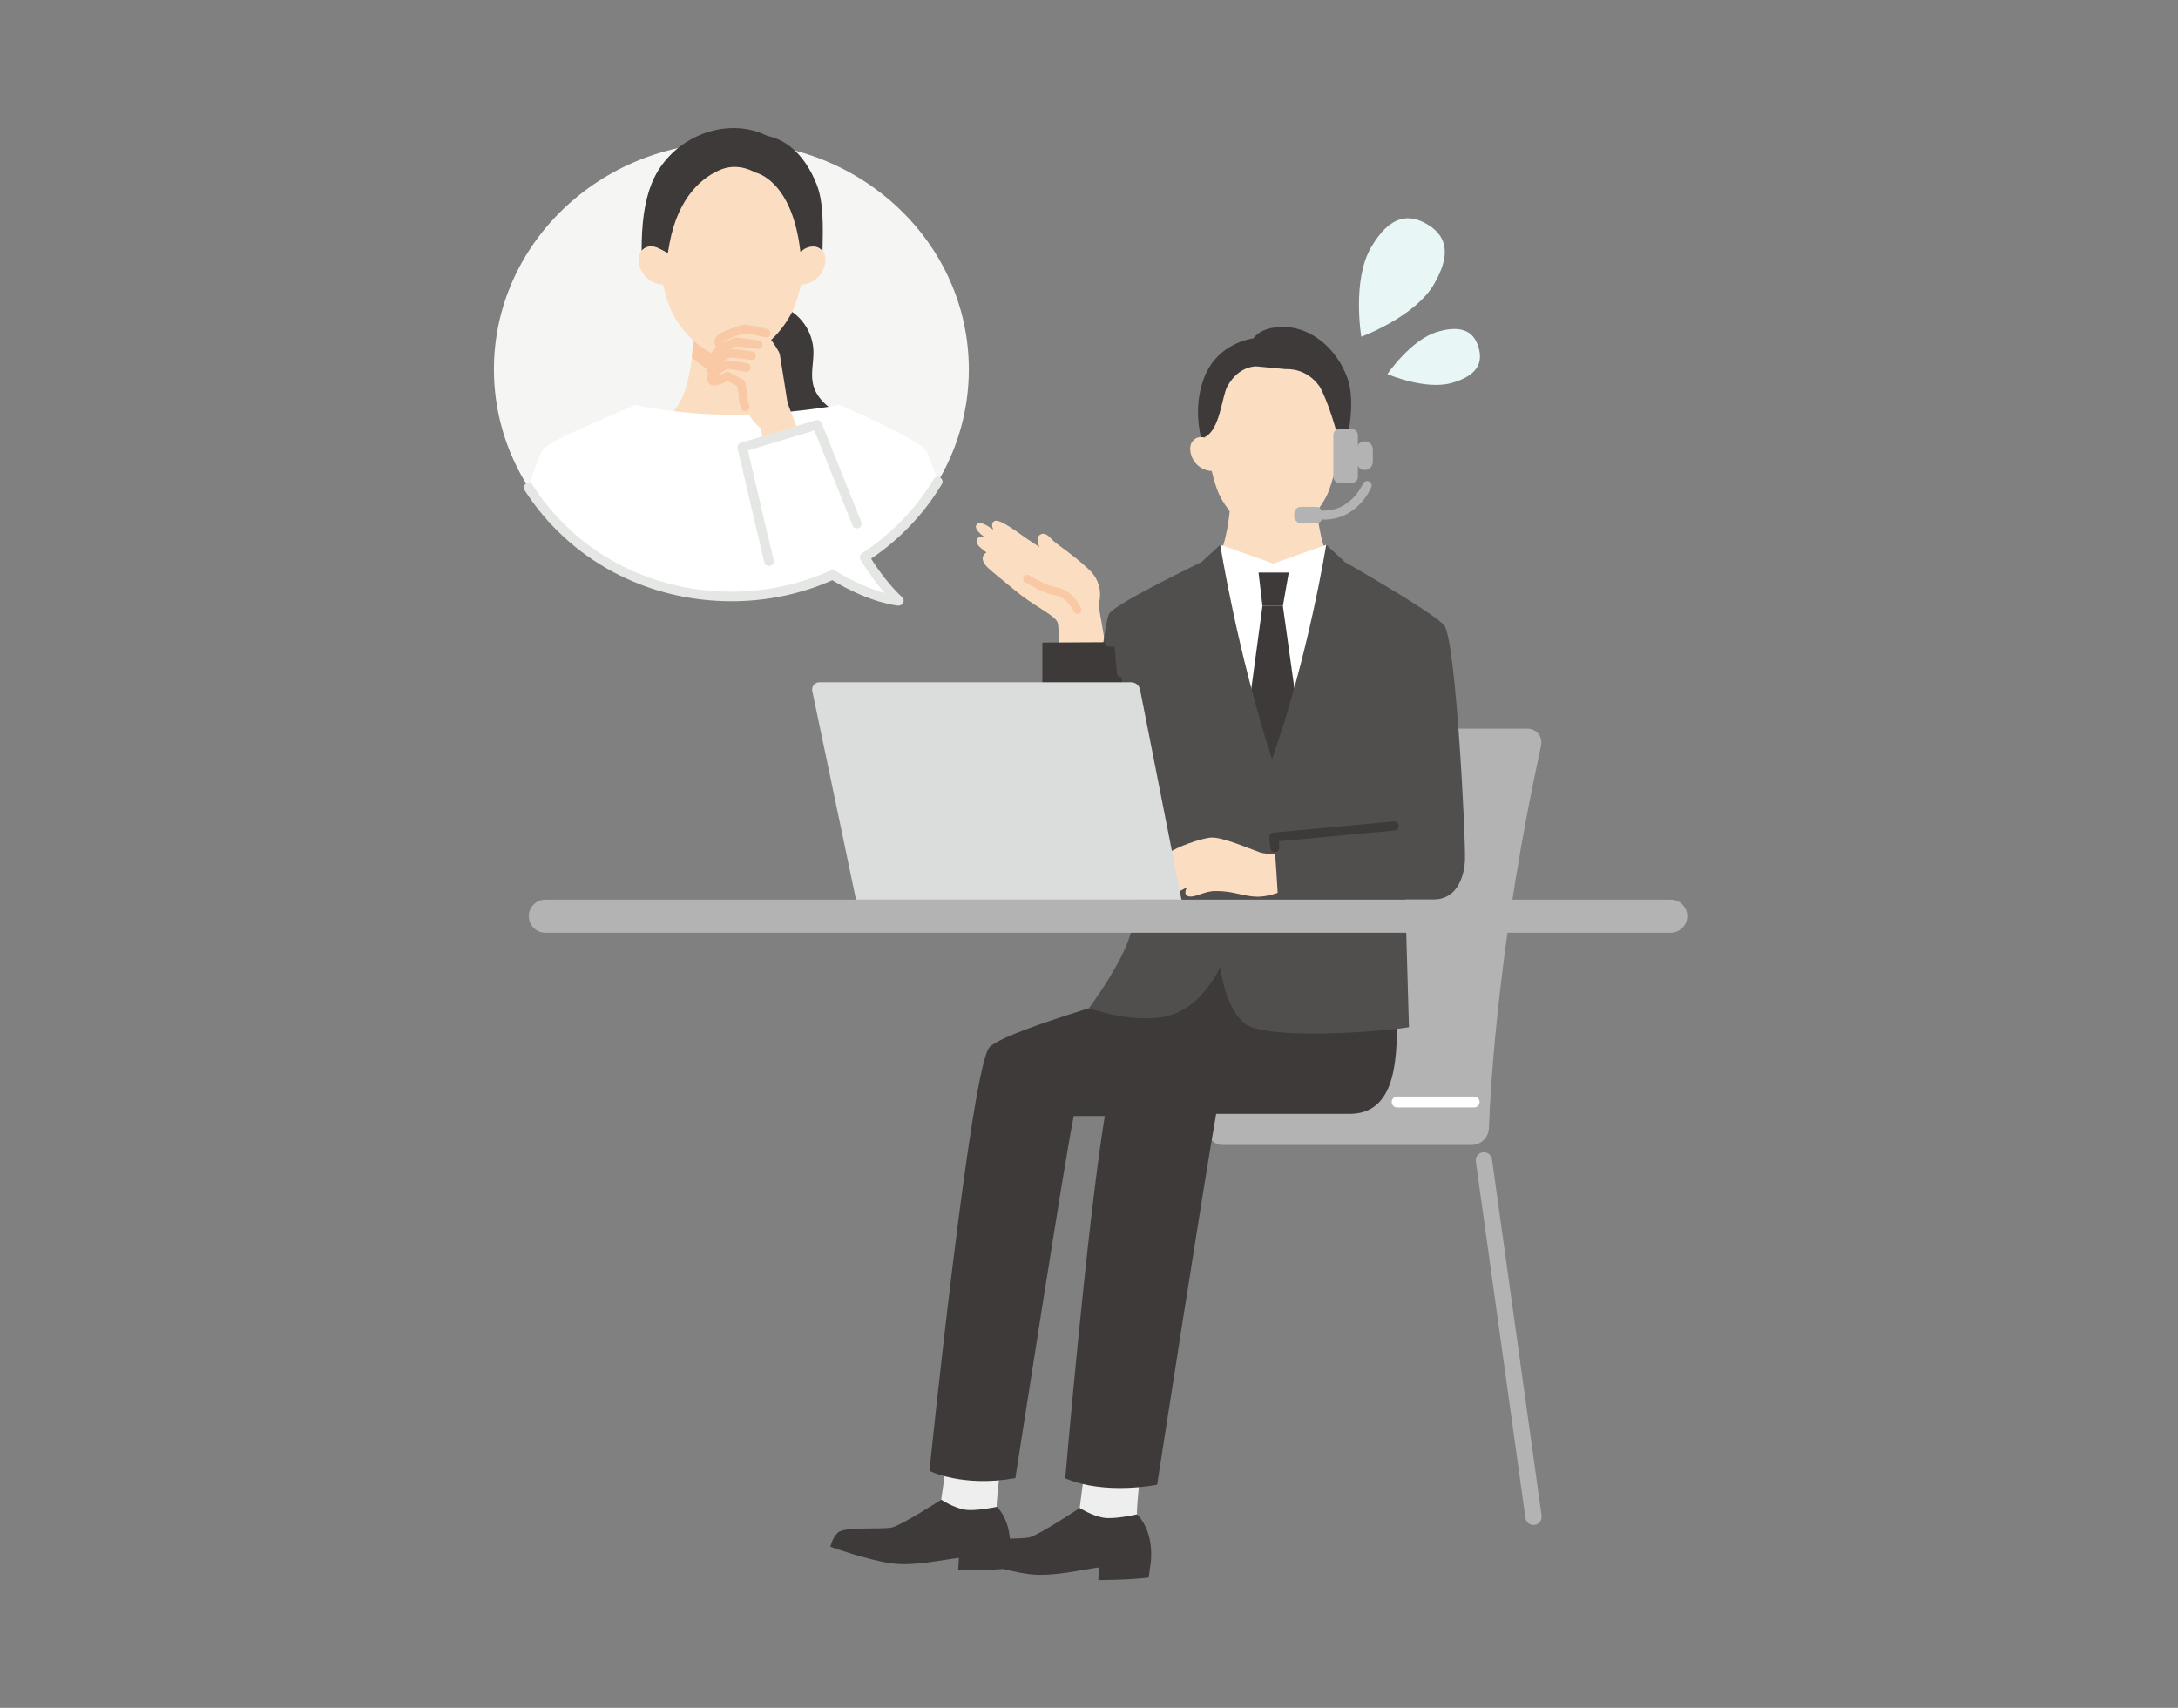
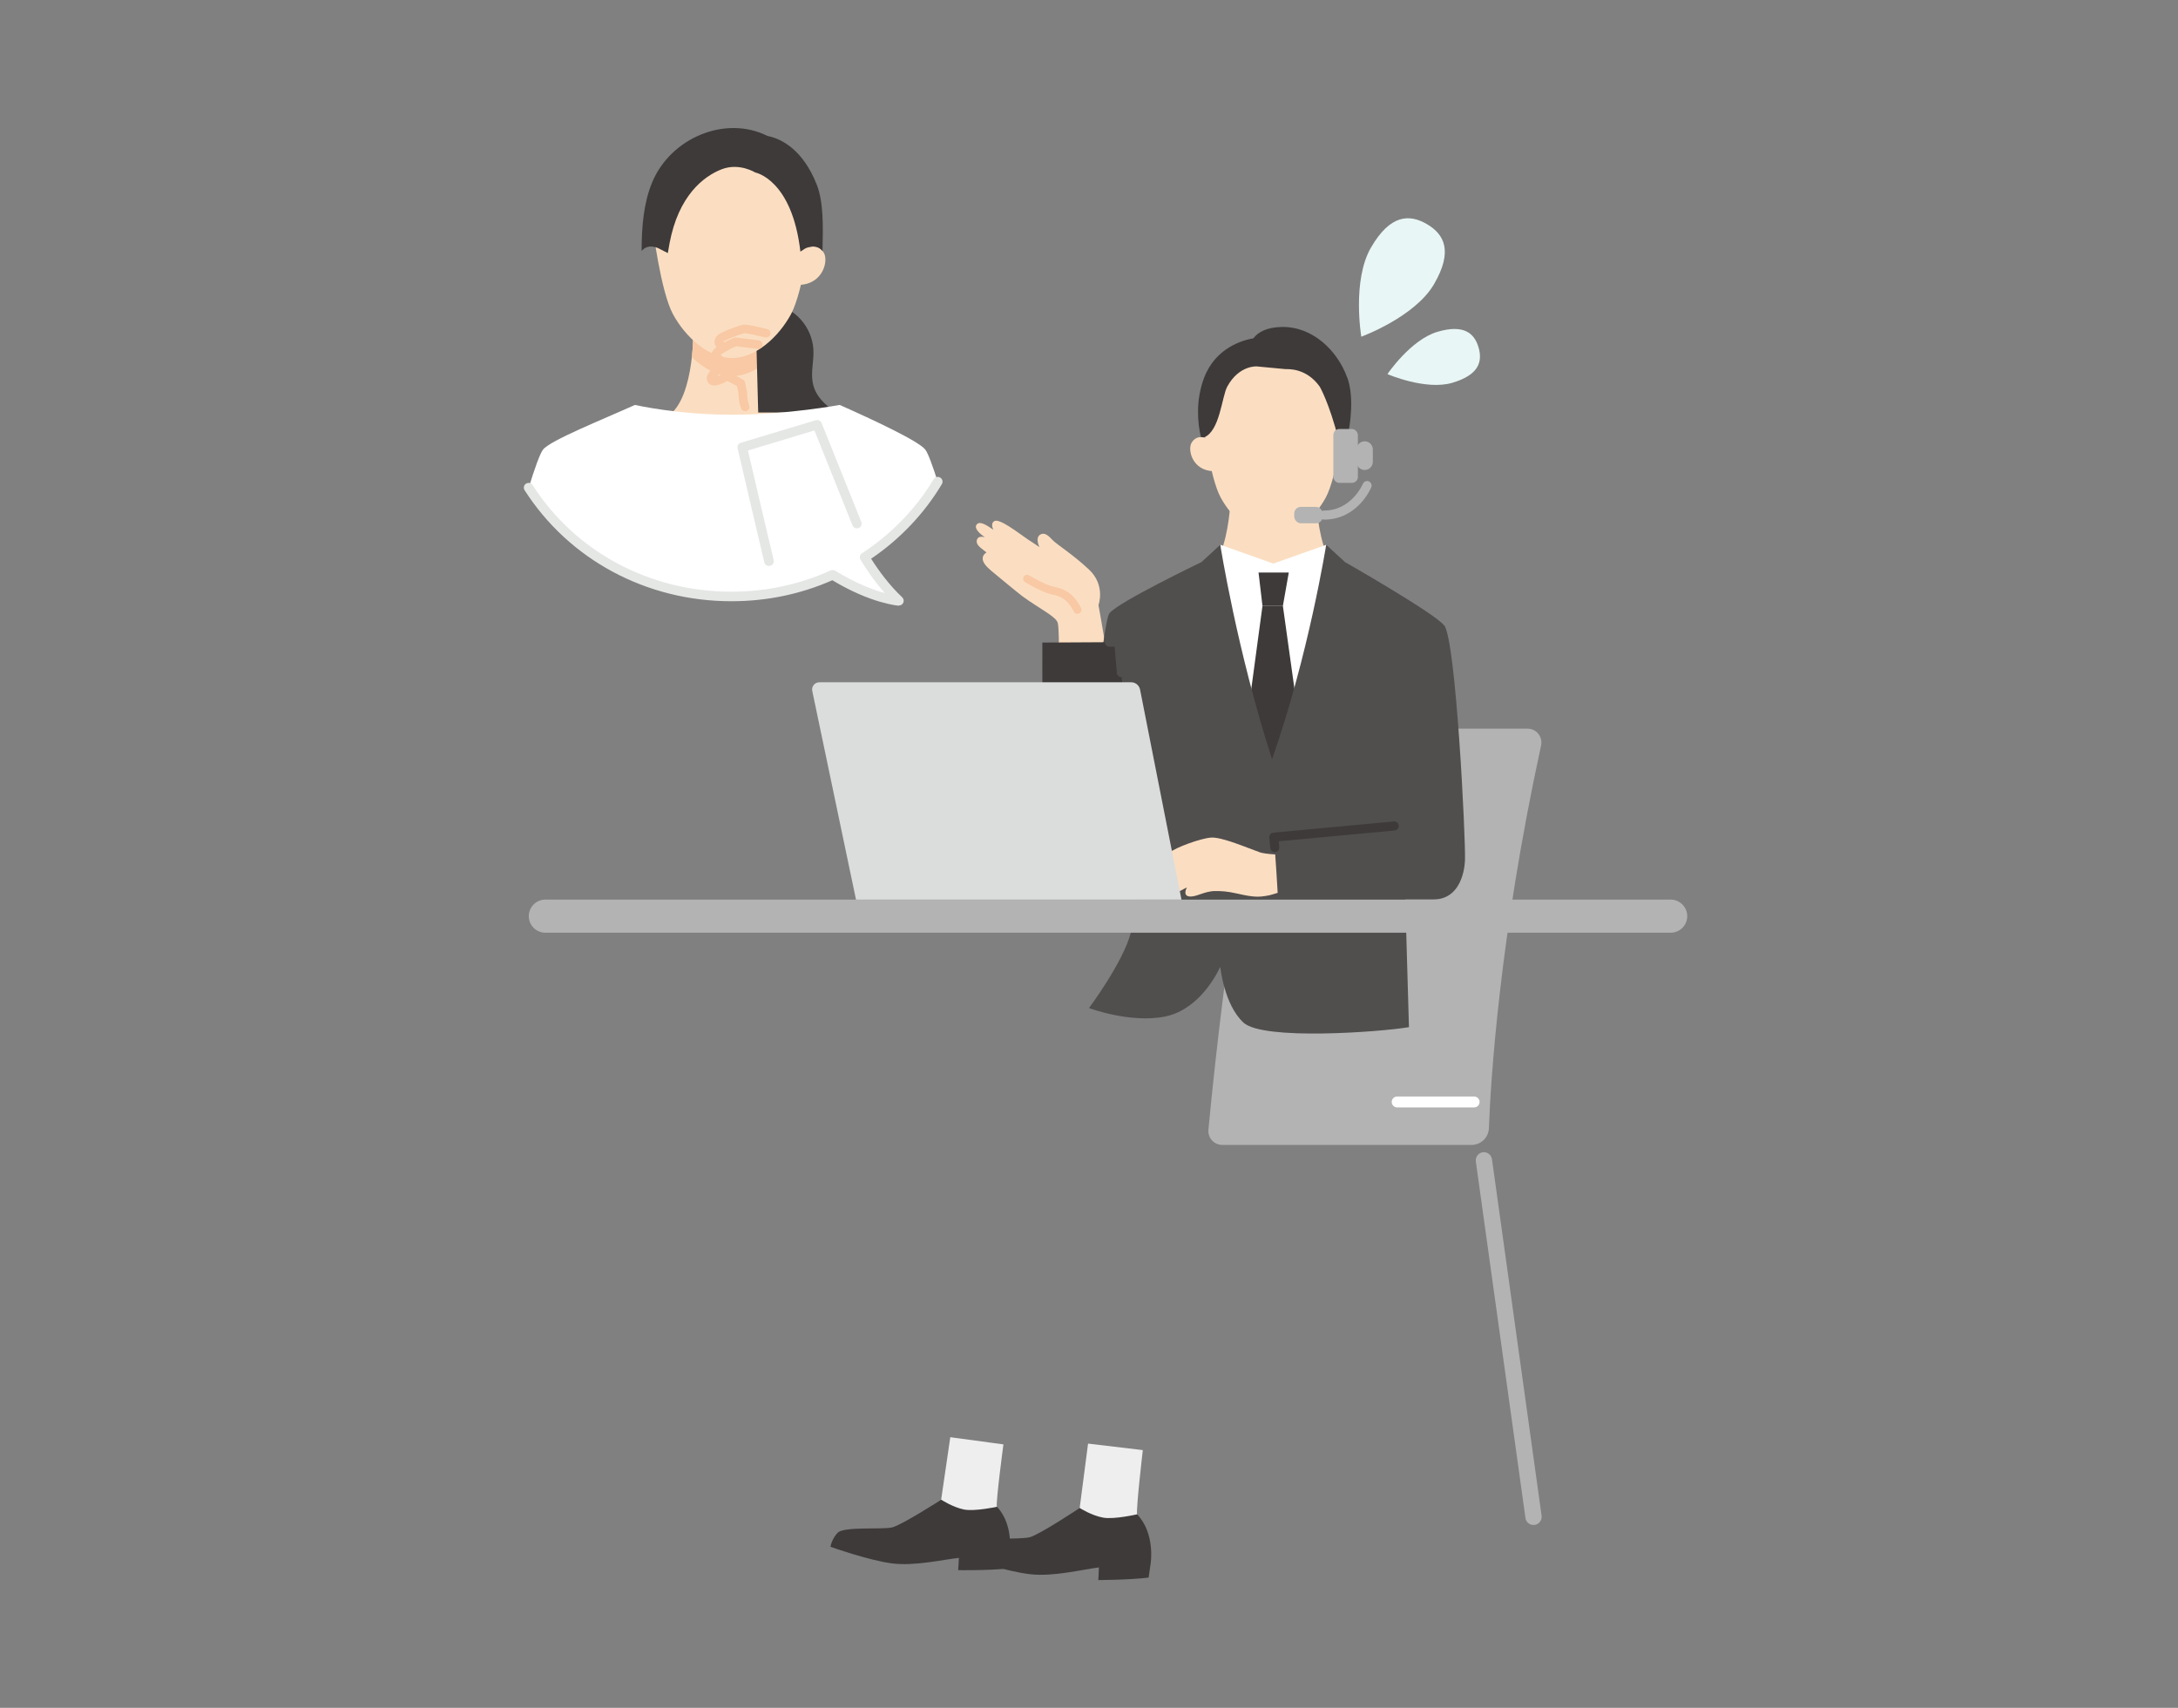
<svg xmlns="http://www.w3.org/2000/svg" id="_レイヤー_1" data-name="レイヤー 1" viewBox="0 0 255 200">
  <rect x="0" y="0" width="255" height="200" fill="#808080" stroke="none" />
  <defs>
    <style>
      .cls-1 {
        fill: #fbdec1;
      }

      .cls-1, .cls-2, .cls-3, .cls-4, .cls-5, .cls-6, .cls-7, .cls-8, .cls-9, .cls-10, .cls-11 {
        stroke-width: 0px;
      }

      .cls-2 {
        fill: #f5f6f4;
      }

      .cls-3 {
        fill: #b3b3b3;
      }

      .cls-4 {
        fill: #e8f6f5;
      }

      .cls-5 {
        fill: #e5e7e5;
      }

      .cls-6 {
        fill: #eeeeef;
      }

      .cls-7 {
        fill: #f8c9a4;
      }

      .cls-8 {
        fill: #3e3a3a;
      }

      .cls-9 {
        fill: #fff;
      }

      .cls-10 {
        fill: #dbdcdc;
      }

      .cls-11 {
        fill: #514e4e;
      }
    </style>
  </defs>
  <g>
    <g>
      <path class="cls-3" d="M174.32,132.12c.21-5.53,1.23-22.38,6.11-44.82.22-1.01-.55-1.97-1.59-1.97h-29.19c-.99,0-1.83.71-2,1.68-.99,5.6-4.2,24.51-6.17,45.29-.09.95.66,1.78,1.62,1.78h29.19c1.09,0,1.99-.86,2.03-1.95Z" />
      <path class="cls-3" d="M179.54,178.59c-.47,0-.88-.35-.94-.82l-5.81-41.75c-.07-.52.29-1,.81-1.08.52-.07,1,.29,1.08.81l5.81,41.75c.07.52-.29,1-.81,1.08-.04,0-.09,0-.13,0Z" />
      <path class="cls-9" d="M172.59,129.69h-9.01c-.35,0-.64-.29-.64-.64s.29-.64.64-.64h9.01c.35,0,.64.29.64.64s-.29.64-.64.64Z" />
    </g>
    <g>
      <path class="cls-1" d="M129.77,77.6c-.63-3.8-1.16-6.74-1.16-6.74,0,0,.86-2.31-1.11-4.16-1.97-1.85-3.8-2.94-4.32-3.51-.52-.57-.97-.88-1.44-.55-.33.23-.35.78-.04,1.43-.61-.4-1.14-.75-1.46-.97-1.09-.75-3.22-2.41-3.82-2.08-.4.22-.26.72-.12,1.02-.75-.52-1.54-1.04-1.91-.66-.41.42.22,1.03.72,1.39.04.03.11.08.2.15-.25-.07-.78-.17-.93.29-.18.56.44.93.78,1.22.05.05.18.14.34.27-.19.11-.39.29-.44.59-.09.53.43,1.08,1.04,1.59.61.5,2.99,2.49,3.57,2.92,2.05,1.51,4.03,2.41,4.18,3.19.13.66.14,2.35.11,4.55l5.81.06Z" />
      <path class="cls-1" d="M149.08,73.47l9.94-5.36c-4.95.05-4.96-10.55-4.96-10.55h-9.95s0,10.59-4.96,10.55l9.94,5.36Z" />
      <path class="cls-1" d="M157.35,49.11s-.83,6.77-2.13,9.16c-1.3,2.38-3.7,4.56-6.15,4.56s-4.85-2.17-6.15-4.56c-1.3-2.38-2.13-9.16-2.13-9.16,0,0,.89-9,8.28-9s8.28,9,8.28,9Z" />
      <path class="cls-1" d="M156.14,55.18c2.46-.1,3.01-2.54,2.51-3.35-.71-1.14-1.97-.42-1.97-.42l-.84.29-.24,3.53.54-.05Z" />
      <path class="cls-1" d="M142.03,55.18c-2.46-.1-3.01-2.54-2.51-3.35.71-1.14,1.97-.42,1.97-.42l.84.29.24,3.53-.54-.05Z" />
      <polygon class="cls-9" points="155.28 63.8 149.08 66 142.88 63.8 142.88 80.68 149.12 93.06 155.28 80.68 155.28 63.8" />
      <polygon class="cls-8" points="147.35 67.05 150.89 67.05 150.2 70.96 147.81 70.96 147.35 67.05" />
      <path class="cls-8" d="M157.72,44.19c-1.15-3.17-4.08-5.99-7.7-5.9-1.78.05-2.75.63-3.27,1.33-1.24.21-4.45,1.1-5.78,4.64-1.02,2.72-.74,5.32-.37,6.93.13,0,.26.01.37.03,1.86-.73,2.08-4.79,2.72-5.95,1.37-2.51,3.44-2.36,3.44-2.36l3.4.32c.3,0,2.44-.14,3.99,2.06,0,0,1.1,1.88,2.18,6.12,0,0,.51-.29,1.07-.21.32-1.54.8-4.7-.04-7.02Z" />
      <polygon class="cls-8" points="150.2 70.96 147.81 70.96 145.7 86.62 149.12 93.06 152.47 87.23 150.2 70.96" />
      <path class="cls-6" d="M110.19,175.63l1.07-7.32,6.22.84s-.89,6.68-.77,7.31l-3.94,2.63-2.59-3.45Z" />
      <path class="cls-8" d="M98.09,179.49c.72-.75,5.24-.34,6.37-.62,1.13-.28,5.74-3.24,5.74-3.24,0,0,1.37.89,2.67,1.15,1.25.24,3.86-.32,3.86-.32,2.06,2.2,1.45,5.62,1.45,5.62l-.26,1.61c-2.21.24-5.74.19-5.74.19,0,0,.07-.91.09-1.44-1.89.21-5.19.98-7.81.65-2.76-.35-7.23-1.95-7.23-1.95,0,0,.14-.91.86-1.66Z" />
      <path class="cls-6" d="M126.41,176.59l.98-7.53,6.41.76s-.8,6.88-.67,7.52l-4,2.76-2.72-3.5Z" />
      <path class="cls-8" d="M114.04,180.76c.72-.78,5.37-.43,6.53-.74,1.16-.31,5.84-3.42,5.84-3.42,0,0,1.42.9,2.76,1.13,1.29.23,3.96-.39,3.96-.39,2.15,2.23,1.59,5.75,1.59,5.75l-.24,1.66c-2.26.28-5.89.29-5.89.29,0,0,.06-.94.07-1.48-1.94.24-5.32,1.1-8.01.8-2.84-.31-7.46-1.88-7.46-1.88,0,0,.13-.93.86-1.72Z" />
      <path class="cls-3" d="M155.03,60.85c-.29,0-.53-.24-.53-.53s.24-.53.53-.53c3.21,0,4.52-3.1,4.54-3.13.11-.27.42-.4.69-.29.27.11.4.42.29.69-.06.15-1.61,3.79-5.52,3.79Z" />
      <rect class="cls-3" x="151.53" y="59.36" width="3.33" height="1.92" rx=".77" ry=".77" />
      <path class="cls-3" d="M159.78,51.68h0c.53,0,.95.43.95.95v1.46c0,.53-.43.95-.95.95h0c-.53,0-.95-.43-.95-.95v-1.46c0-.53.43-.95.95-.95Z" />
      <rect class="cls-3" x="156.11" y="50.24" width="2.87" height="6.31" rx=".69" ry=".69" />
-       <path class="cls-8" d="M163.53,112.3l-26.46-.21c-.38,1.69-.71,3.06-.86,3.2-.64.56-17.92,5.08-20.33,7.31-2.16,2-7.06,49.65-7.06,49.65,0,0,3.81,1.96,10.06.85,0,0,6.07-39.2,6.84-42.41h3.63c-2.09,12.75-4.63,42.43-4.63,42.43,4.67,2.01,10.76.75,10.76.75,0,0,5.56-35.94,6.91-43.43h15.62c5.39,0,5.49-6.32,5.56-10.39.03-1.58,0-4.95-.04-7.77Z" />
      <path class="cls-11" d="M169.09,73.25c-1.11-1.43-11.61-7.42-11.61-7.42l-2.21-2.03s-2.06,12.98-6.34,25.11c-4.12-12.74-6.06-25.11-6.06-25.11l-2.21,2.03s-9.73,4.67-10.77,5.99c-.78.99-2.5,19.3-3.31,28.44,3.9.24,6.75.24,6.75.24,0,0-.02,5.23-.93,8.72-.91,3.49-4.9,8.83-4.9,8.83,0,0,4.8,1.81,8.89,1,2.92-.58,5.17-3.11,6.48-5.82,0,0,.44,4.43,2.72,6.53s15.89,1.11,19.37.53l-.43-14.95h3.26c3.73,0,3.73-4.67,3.73-4.67.09-2.34-1.05-25.64-2.43-27.43Z" />
      <path class="cls-7" d="M126.15,71.9c-.17,0-.34-.09-.42-.26-.84-1.66-1.8-1.86-2.64-2.04-1.07-.22-3-1.37-3.08-1.42-.22-.13-.29-.42-.16-.64.13-.22.42-.29.64-.16.52.31,2.03,1.15,2.79,1.3,1.18.25,2.32.62,3.29,2.53.12.23.02.51-.21.63-.07.03-.14.05-.21.05Z" />
      <path class="cls-8" d="M132.07,97.68c.55-4.81-1.09-22.48-1.09-22.48l-8.94.05s-.05,19.07.29,21.79c.83,6.61,8.65,10.19,9.74.64Z" />
      <path class="cls-1" d="M147.41,99.77c-1.21-.4-4.37-1.79-5.64-1.68-1.26.1-4.15,1.17-4.85,1.76-.7.59-2.68,2.31-2.27,2.89.23.33.76.22,1.25,0-.2.26-.34.51-.36.72-.05.67.47.76.95.46.14-.09.37-.26.63-.48-.16.29-.29.69.06.93.21.15.73.13,1.2-.14.11-.07.33-.18.58-.3-.13.24-.43.96.27,1.05.82.11,1.76-.63,3.05-.63.61,0,1.3,0,2.6.3,1.89.44,2.52.42,3.55.23.34-.06.74-.19,1.16-.32-.08-1.53-.2-3.23-.29-4.5-.72-.04-1.44-.12-1.89-.27Z" />
      <path class="cls-11" d="M131.29,79.3c-.27,0-.51-.21-.53-.49-.11-1.4-.21-2.49-.26-3.08h-.61s0,0,0,0c-.29,0-.53-.24-.53-.53,0-.29.23-.53.53-.53h1.1s0,0,0,0c.27,0,.5.21.53.48,0,0,.13,1.42.31,3.58.02.29-.19.55-.49.57-.01,0-.03,0-.04,0Z" />
      <path class="cls-8" d="M149.25,99.79c-.27,0-.51-.21-.53-.49-.06-.74-.11-1.21-.11-1.21-.01-.14.03-.28.12-.39.09-.11.22-.18.36-.19l14.09-1.31c.29-.02.55.19.58.48.03.29-.19.55-.48.58l-13.56,1.26c.02.19.04.42.06.69.02.29-.19.55-.48.57-.01,0-.03,0-.04,0Z" />
    </g>
    <path class="cls-10" d="M100.22,105.35l-5.12-24.43c-.11-.53.29-1.02.83-1.02h36.51c.51,0,.94.36,1.04.86l4.85,24.6h-38.12Z" />
    <path class="cls-3" d="M195.59,109.23H63.85c-1.07,0-1.94-.87-1.94-1.94h0c0-1.07.87-1.94,1.94-1.94h131.75c1.07,0,1.94.87,1.94,1.94h0c0,1.07-.87,1.94-1.94,1.94Z" />
  </g>
  <g>
    <path class="cls-9" d="M99.96,62.95s1.96,4.28,5.29,7.42c0,0-4.12-.3-9.69-4.34l4.4-3.07Z" />
-     <ellipse class="cls-2" cx="85.63" cy="43.26" rx="27.8" ry="26.59" />
-     <path class="cls-1" d="M85.73,54.13l9.14-4.94c-4.56.04-4.56-9.7-4.56-9.7h-9.16s0,9.75-4.56,9.7l9.14,4.94Z" />
+     <path class="cls-1" d="M85.73,54.13l9.14-4.94c-4.56.04-4.56-9.7-4.56-9.7h-9.16s0,9.75-4.56,9.7l9.14,4.94" />
    <path class="cls-7" d="M90.45,41.78c-.14-1.32-.14-2.29-.14-2.29h-9.16s0,.99-.15,2.34c1.37,1.32,3.02,2.22,4.7,2.22s3.37-.93,4.75-2.27Z" />
    <path class="cls-8" d="M97.92,48.31c-4.31-2.82-2.32-5.23-2.74-7.88-.41-2.65-2.41-3.88-2.41-3.88h-4.31l.31,11.76h9.14Z" />
    <path class="cls-1" d="M94.99,26.53s-.93,7.6-2.39,10.28c-1.46,2.68-4.15,5.12-6.9,5.12s-5.44-2.44-6.9-5.12c-1.46-2.68-2.39-10.28-2.39-10.28,0,0,.64-10.73,9.29-10.73,9.33,0,9.29,10.73,9.29,10.73Z" />
    <path class="cls-1" d="M93.63,33.36c2.76-.12,3.38-2.86,2.82-3.76-.79-1.28-2.21-.48-2.21-.48l-.94.33-.27,3.96.61-.05Z" />
    <path class="cls-8" d="M93.71,29.47c-.98-8.49-5.29-9.27-5.29-9.27,0,0-1.86-1.17-3.92-.38-2.17.84-5.07,3.14-6.11,8.67-.07.39-.14.77-.2,1.15l-1.01-.52s-1.25-.71-2.06.27c0-2.91.25-5.68,1.25-8.07,2.2-5.23,8.62-7.85,13.48-5.4,1.77.34,4.21,1.74,5.77,5.69.8,2.02.75,4.81.68,7.78-.81-.98-2.06-.27-2.06-.27l-.53.35Z" />
-     <path class="cls-1" d="M77.78,33.36c-2.76-.12-3.38-2.86-2.82-3.76.79-1.28,2.21-.48,2.21-.48l1.01.52.2,3.77-.61-.05Z" />
    <path class="cls-9" d="M85.63,69.85c10.35,0,19.38-5.41,24.16-13.43-.6-1.89-1.13-3.34-1.46-3.77-.77-1-6.17-3.52-10.02-5.23,0,0-6.14,1.15-12.58,1.15s-11.39-1.15-11.39-1.15c-3.74,1.69-9.92,4.15-10.76,5.23-.37.48-.99,2.24-1.68,4.46,4.88,7.64,13.69,12.74,23.73,12.74Z" />
-     <path class="cls-1" d="M91.27,41.43c-.1-.49-1.56-2.41-1.56-2.41,0,0-2.08-.51-2.53-.5-.25,0-1.63.48-2.56.94-.71.35-.57,1.12.35,1.12-.23.13-.47.28-.77.47-.23.15-.41.38-.46.66-.04.22,0,.49.47.34h0c-.25.2-.51.43-.76.68,0,0-.56.64.24.9-.26.24-.45.48-.44.67.03.74,1.27.14,1.92-.24l1.58.84.24,1.23c-.03,2.43,2.08,4.04,2.08,4.04l.31,1.48,4.06-1.22-1.23-3.23s-.83-5.27-.92-5.76Z" />
    <path class="cls-7" d="M83.97,42.59c-.24,0-.4-.09-.5-.17-.12-.1-.31-.34-.23-.79.07-.4.32-.76.68-1,.74-.47,1.16-.72,2.02-1.07.08-.03.17-.04.25-.03.84.11,2.18.27,2.65.33.28.03.47.29.44.56-.03.28-.28.47-.56.44-.44-.05-1.68-.2-2.52-.31-.67.27-1.02.48-1.73.93-.04.03-.08.06-.11.09.15.05.27.17.33.33.09.27-.06.55-.33.64-.15.05-.28.07-.39.07Z" />
-     <path class="cls-7" d="M83.62,44.11c-.06,0-.12-.01-.18-.03-.46-.17-.62-.47-.67-.68-.12-.5.22-.92.29-1,0,0,.01-.02.02-.02.69-.69,1.66-1.45,2.33-1.52.07,0,.26-.03,2.66.28.28.04.47.29.44.57-.04.28-.29.47-.57.44-1.05-.13-2.23-.27-2.44-.28-.24.04-.92.44-1.69,1.21-.01.02-.03.04-.04.06,0,0,.01,0,.02,0,.26.1.39.39.29.65-.08.2-.27.33-.47.33Z" />
    <path class="cls-7" d="M87.24,48.16c-.21,0-.4-.13-.47-.33-.2-.55-.3-1.11-.3-1.67l-.18-.95-1.12-.59c-1.38.76-1.84.5-2,.41-.15-.08-.41-.28-.42-.72-.04-.98,1.98-2.04,2.11-2.08.3-.09,1.19.02,2.63.33.27.06.45.33.39.6-.06.27-.33.45-.6.39-.84-.18-1.88-.36-2.14-.35-.24.11-.87.55-1.2.87.23-.08.57-.22.97-.46.15-.09.34-.09.49-.01l1.58.84c.14.07.23.2.26.35l.24,1.23s0,.07,0,.1c0,.45.07.91.24,1.36.09.26-.04.55-.3.65-.06.02-.11.03-.17.03Z" />
    <path class="cls-5" d="M90.02,66.28c-.25,0-.48-.17-.54-.43-.99-4.18-3.1-13.25-3.12-13.34-.07-.29.1-.57.38-.66l8.77-2.64c.28-.08.57.06.68.32l4.65,11.59c.11.28-.02.61-.31.72-.28.11-.61-.02-.72-.31l-4.46-11.12-7.78,2.35c.46,1.98,2.15,9.23,3.01,12.83.07.3-.11.6-.41.67-.04.01-.09.02-.13.02Z" />
    <path class="cls-7" d="M84.96,41.09c-.8,0-1.19-.45-1.28-.83-.12-.49.16-.99.71-1.26.84-.42,2.37-.98,2.78-.99.48,0,2.16.4,2.66.52.27.07.44.34.37.61-.07.27-.34.44-.61.37-.97-.24-2.17-.49-2.4-.49-.2.02-1.45.44-2.35.89-.09.05-.14.09-.16.12.04.02.13.06.29.05h0c.28,0,.5.22.5.5,0,.28-.22.51-.5.51h0Z" />
    <path class="cls-5" d="M105.25,70.93s-.03,0-.04,0c-.13-.01-3.27-.27-7.76-2.98-3.72,1.64-7.69,2.46-11.82,2.46-9.95,0-19-4.86-24.21-13-.17-.26-.09-.61.17-.77.26-.17.61-.09.77.17,5,7.81,13.69,12.48,23.26,12.48,4.07,0,7.98-.84,11.63-2.49.17-.08.37-.06.53.03,2.43,1.5,4.47,2.25,5.81,2.62-1.22-1.38-2.19-2.82-2.84-3.9-.16-.26-.08-.6.17-.76,3.43-2.23,6.33-5.23,8.39-8.67.16-.27.5-.35.77-.19.27.16.35.5.19.77-2.05,3.43-4.9,6.44-8.28,8.73.84,1.33,2.09,3.06,3.64,4.52.17.16.22.42.13.63-.09.2-.29.33-.51.33Z" />
  </g>
  <g>
    <path class="cls-4" d="M167.9,33.27c2.25-3.87,1.19-5.84-.85-7.03s-4.28-1.13-6.53,2.74-1.14,10.45-1.14,10.45c0,0,6.27-2.29,8.52-6.16Z" />
    <path class="cls-4" d="M170.03,44.83c3.13-.92,3.56-2.49,3.08-4.14s-1.7-2.75-4.82-1.83-5.85,4.95-5.85,4.95c0,0,4.47,1.94,7.59,1.02Z" />
  </g>
</svg>